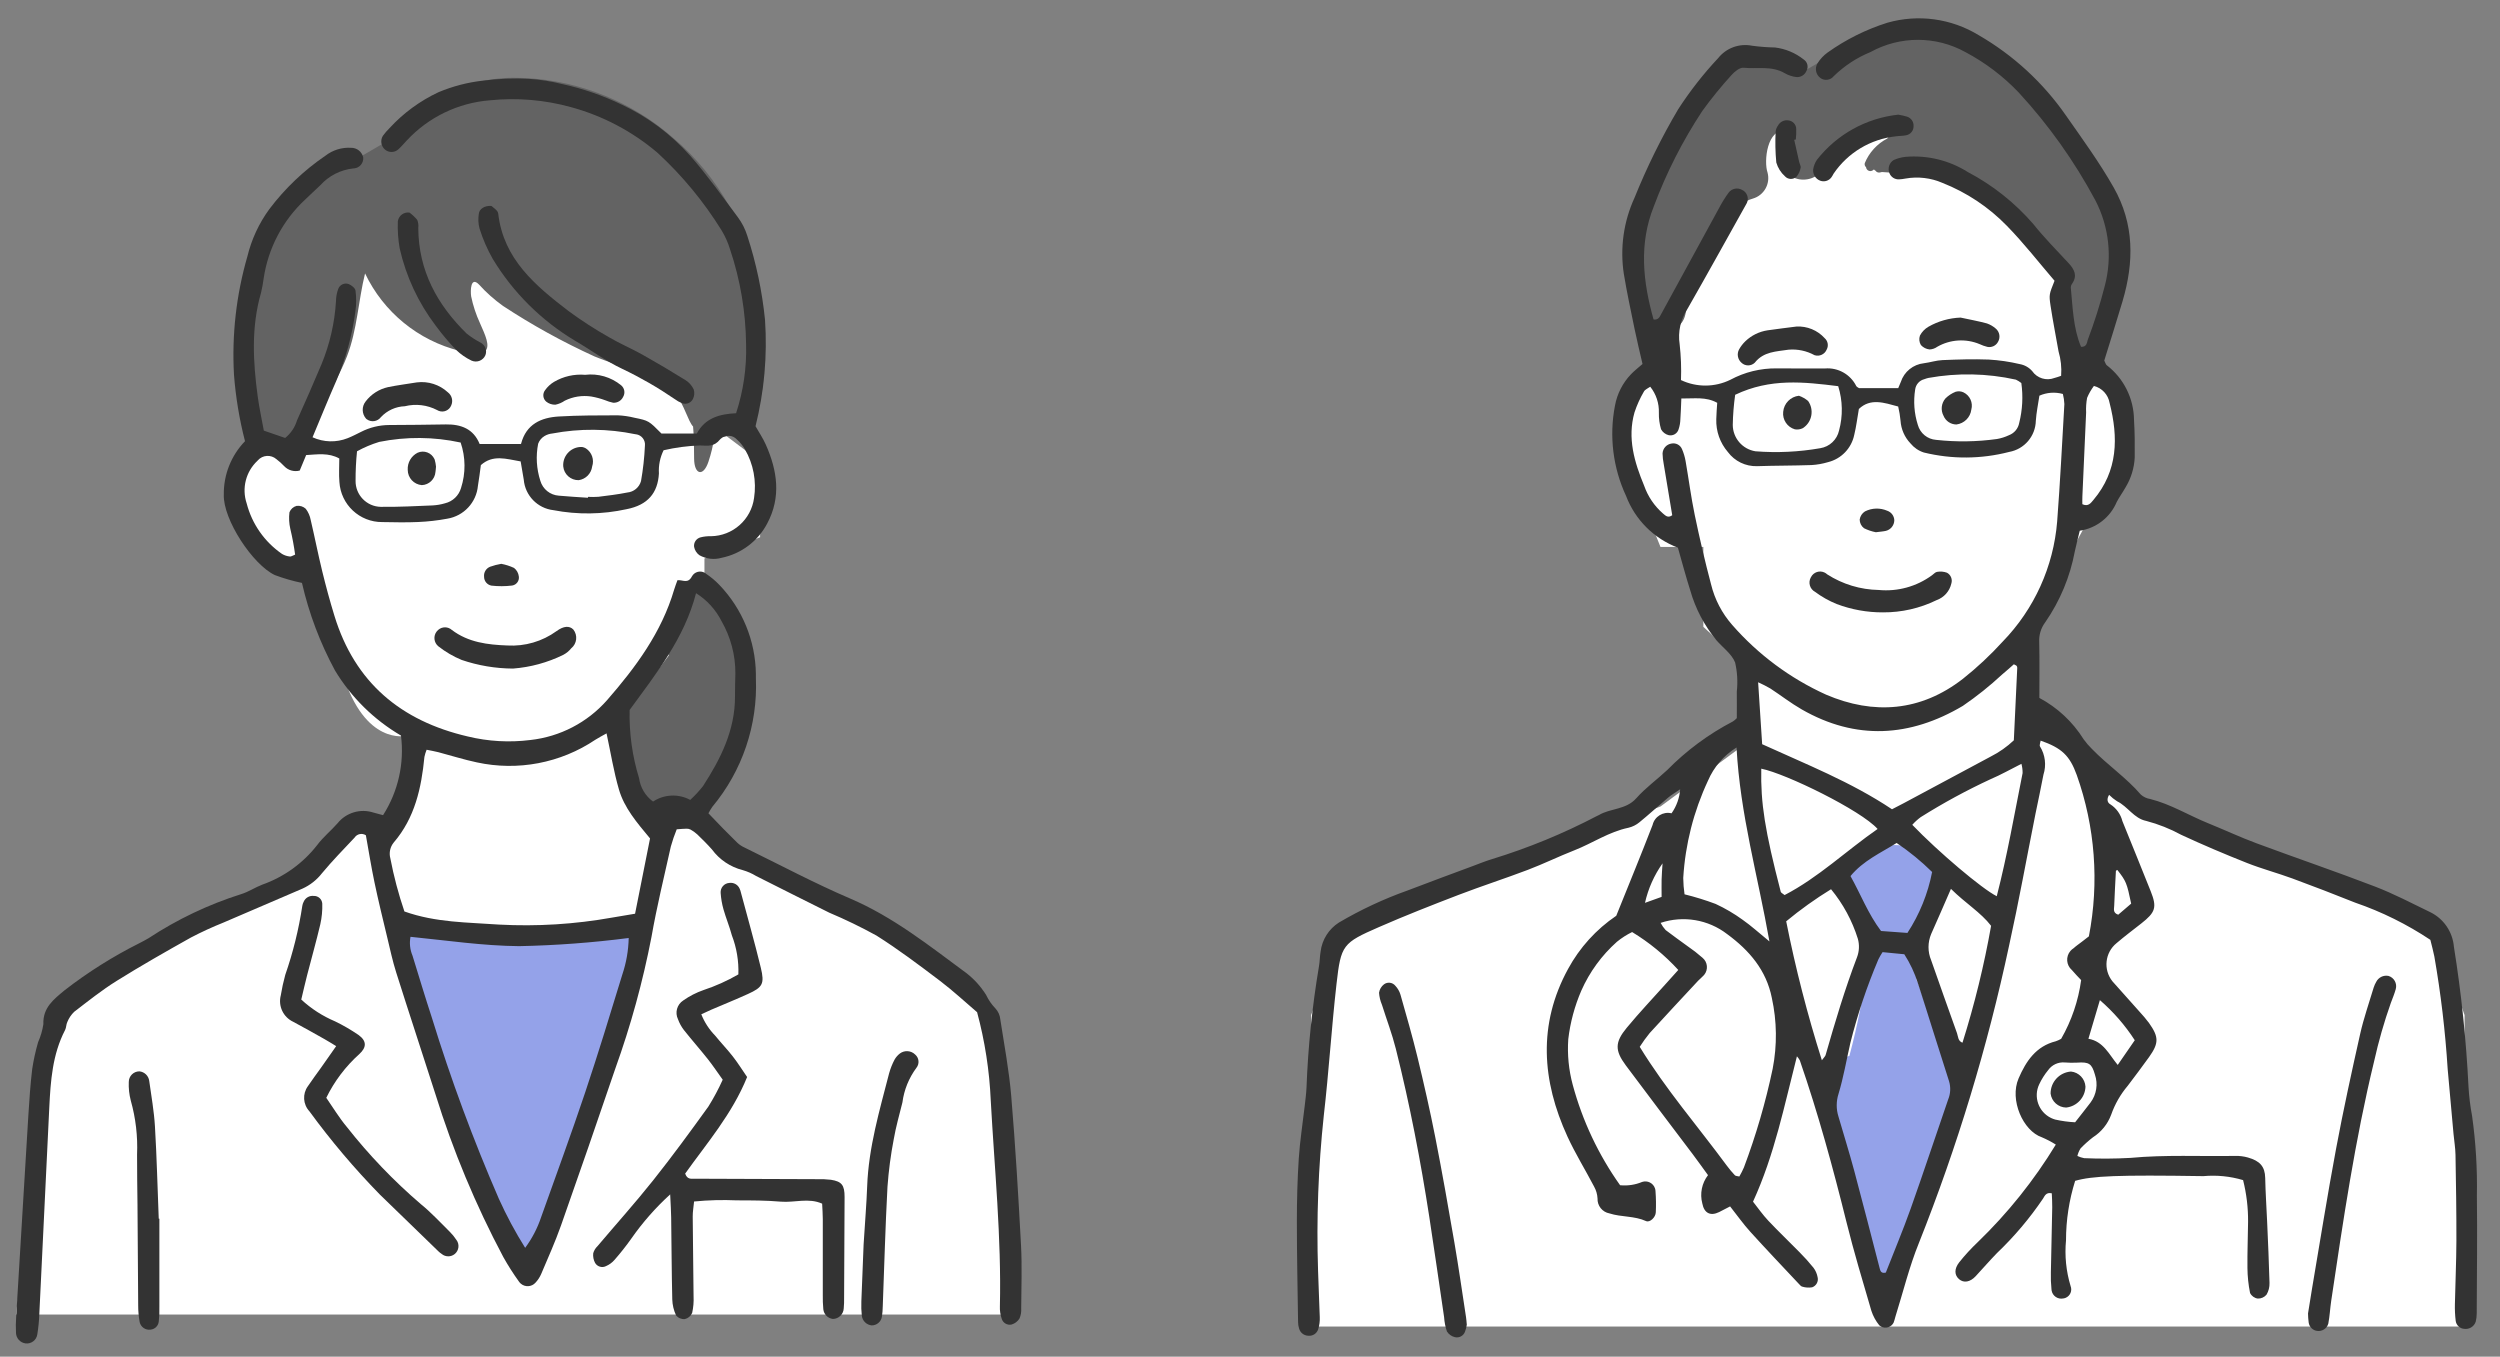
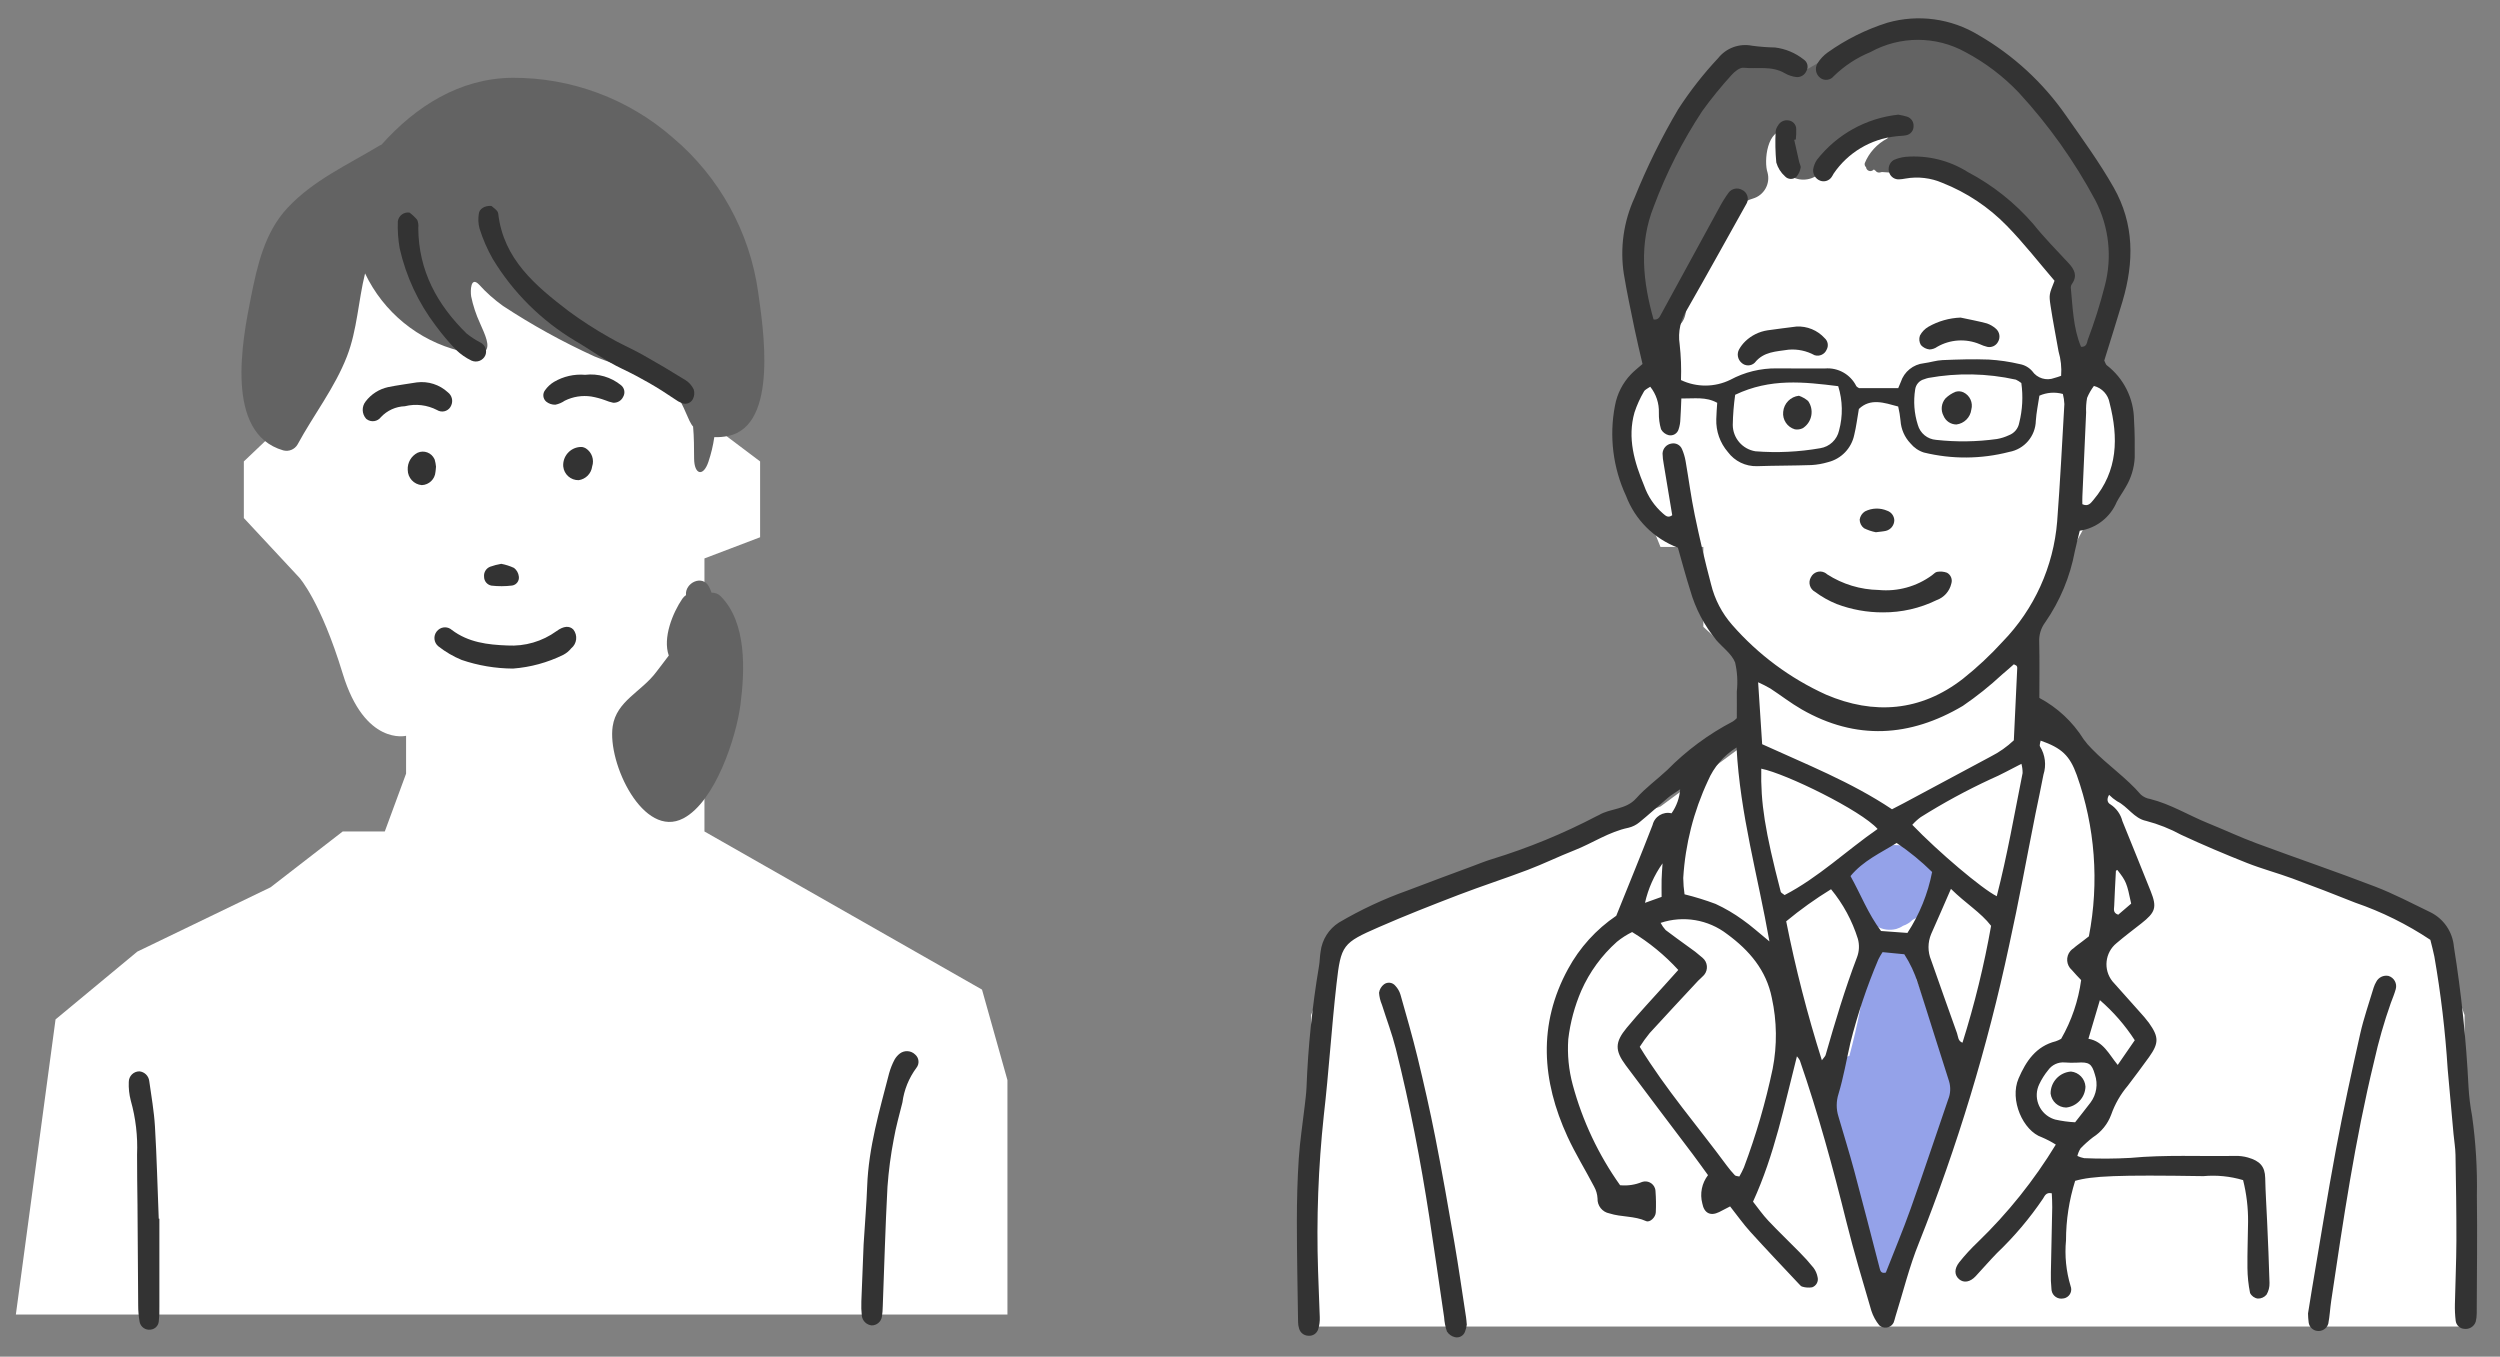
<svg xmlns="http://www.w3.org/2000/svg" version="1.1" id="レイヤー_1" x="0px" y="0px" width="293px" height="159px" viewBox="0 0 293 159" style="enable-background:new 0 0 293 159;" xml:space="preserve">
  <rect x="0" y="0" width="293" height="159" fill="#808080" stroke="none" />
  <style type="text/css">
	.st0{fill:#FFFFFF;}
	.st1{fill-rule:evenodd;clip-rule:evenodd;fill:#636363;}
	.st2{fill-rule:evenodd;clip-rule:evenodd;fill:#94A2E9;}
	.st3{fill-rule:evenodd;clip-rule:evenodd;fill:#333333;}
	.st4{fill:#636363;}
</style>
  <g id="グループ_4771" transform="translate(-88.038 -237.737)">
    <path id="パス_1857" class="st0" d="M89.897,391.797l4.651-34.586l9.582-7.945l15.617-7.537l8.457-6.545h4.932l2.494-6.775   v-4.436c0,0-4.838,1.207-7.426-7.289c-2.588-8.496-5.082-11.244-5.082-11.244l-6.506-6.988v-6.635l3.131-2.979v-15.874   l13.389-12.664l10.744-6.1l13.256,3.016l7.875,7.484l5.588,8.266v10.8l2.568,5.072l3.955,2.979v8.887l-6.523,2.482v32   l32.531,18.533l2.98,10.607v27.473H92.13" />
    <path id="パス_1858" class="st0" d="M293.559,250.811l-10.912,16.92v11.494l-3.674,5.48v8l3.674,9.135h5.025v9.365l5.887,5.428   v7.572l-10.912,8.053l-36.824,13.445l-4.125,11v36.5h135.188v-36.5l-3.863-11l-33.486-13.445l-12.826-10.57v-10.484l4.35-9.365   l4.988-9.135v-8l-4.988-5.48l4.988-14.545l-15.49-13.868H293.559z" />
    <g id="グループ_4766" transform="translate(238.189 237.737)">
      <g id="グループ_4764" transform="translate(39.353 1.726)">
        <path id="パス_1826" class="st1" d="M58.026,26.806c-0.623-3.639-1.988-7.112-4.012-10.2     C50.434,10.4,45.023,5.453,38.521,2.444c-1.01-0.534-2.249-0.356-3.068,0.441c-4.721-0.939-9.219,1.142-13.549,3.733     c-1.618-1.047-3.615-1.328-5.459-0.768c-0.732-0.51-1.71-0.488-2.419,0.055C6.151,11.175,1.952,22.214,1.86,30.98     c0,0.408,1.375,2.046,1.513,2.349c-0.039,0.169-0.087,0.332-0.123,0.5c-0.693,3.106,4.073,4.426,4.766,1.314     c0.722-3.329,1.86-6.554,3.386-9.6c0.436-0.202,0.804-0.524,1.062-0.929c0.241-0.369,0.46-0.745,0.665-1.125     c0.701-0.93,1.683-1.611,2.8-1.941c1.306-0.376,2.073-1.727,1.726-3.041c-0.466-1.334-0.047-5.257,2.151-4.869     c0.145,0.025,0.292,0.038,0.44,0.041c-0.468,1.026-0.73,2.133-0.773,3.26c-0.131,3.19,4.813,3.176,4.943,0     c0.01-0.211,0.036-0.421,0.08-0.627c0.156-0.099,0.3-0.215,0.432-0.344c1.077-1.23,2.564-2.027,4.185-2.242     c0.58-0.01,1.136-0.231,1.565-0.621c0.586,0.035,1.167,0.131,1.733,0.286c0.416,0.123,0.859,0.131,1.279,0.023     c0,0.022,0.007,0.042,0.008,0.064c-0.18,0.032-0.366,0.056-0.545,0.09c-0.597,0.088-1.127,0.428-1.457,0.933     c-1.196,0.618-2.134,1.64-2.646,2.885c-0.051,0.176,0.008,0.366,0.149,0.483c0.03,0.28,0.281,0.482,0.56,0.452     c0.104-0.011,0.203-0.054,0.282-0.124l0.081-0.07c0.044,0.061,0.104,0.11,0.173,0.141c0.112,0.171,0.316,0.258,0.517,0.221     c0.082-0.014,0.165-0.037,0.248-0.055c0.64,0.061,1.283,0.086,1.926,0.073c0.15,0.005,0.293-0.066,0.379-0.189     c0.361,0.084,0.736,0.091,1.1,0.018c1.703-0.325,3.432-0.492,5.165-0.5c0.395,0.768,1.233,1.201,2.088,1.081     c0.04,0,0.076,0,0.115,0c0.9,0.877,1.863,1.688,2.881,2.425c0.076,0.198,0.18,0.384,0.309,0.553     c0.126,0.167,0.263,0.329,0.394,0.494c-0.003,0.001-0.006,0.003-0.008,0.006l0.049,0.045c2.341,2.922,5.247,5.534,6.236,9.247     c0.137,0.58,0.496,1.082,1,1.4c-0.338,1.408-0.342,2.876-0.011,4.286c0.85,3.068,5.62,1.763,4.766-1.315     C56.687,33.289,58.43,29.752,58.026,26.806z" />
-         <path id="パス_1827" class="st2" d="M36.576,99.564c-1.6-2.92-5.369-2.669-7.808-1.113c-1.272,0.812-2.06,2.739-1.074,4.1     c0.389,0.545,0.734,1.12,1.032,1.72c0.16,0.318,0.3,0.646,0.445,0.972c0.013,0.042,0.288,0.711,0.318,0.787     c0.469,1.573,2.095,2.496,3.686,2.093c0.285-0.081,0.555-0.206,0.8-0.372c0.425-0.139,0.809-0.379,1.12-0.7     C37.018,105.043,37.986,102.14,36.576,99.564z" />
+         <path id="パス_1827" class="st2" d="M36.576,99.564c-1.6-2.92-5.369-2.669-7.808-1.113c-1.272,0.812-2.06,2.739-1.074,4.1     c0.389,0.545,0.734,1.12,1.032,1.72c0.013,0.042,0.288,0.711,0.318,0.787     c0.469,1.573,2.095,2.496,3.686,2.093c0.285-0.081,0.555-0.206,0.8-0.372c0.425-0.139,0.809-0.379,1.12-0.7     C37.018,105.043,37.986,102.14,36.576,99.564z" />
        <path id="パス_1828" class="st2" d="M39.121,124.014c-0.056-0.031-0.107-0.069-0.16-0.1c-0.011-0.068-0.028-0.135-0.05-0.2     c-1.23-3.385-2.447-6.773-3.6-10.187c-0.049-0.142-0.116-0.276-0.2-0.4c0.1-0.634,0.193-1.268,0.251-1.9     c0.359-3.848-5.637-3.814-5.993,0c-0.462,3.644-1.172,7.253-2.126,10.8c-0.281,0.064-0.536,0.213-0.73,0.426     c-1.307,1.191-1.673,3.1-0.9,4.69c-0.023,0.859,0.098,1.716,0.358,2.535c-0.132,1.808-0.062,3.625,0.209,5.417     c0.081,0.916,0.683,1.704,1.546,2.022c0.526,3.734,1.295,7.429,2.3,11.063c0.239,0.798,1.08,1.251,1.877,1.012     c0.486-0.146,0.866-0.526,1.012-1.012c1.617-7.691,4.655-14.959,6.891-22.472C39.987,125.053,39.706,124.358,39.121,124.014z" />
      </g>
      <g id="グループ_4765">
        <path id="パス_1829" class="st3" d="M53.402,84.166c0-1.01,0.016-2.065,0-3.118c0.126-1.141,0.059-2.295-0.2-3.413     c-0.4-1-1.441-1.736-2.191-2.6c-1.416-1.717-2.46-3.71-3.068-5.851c-0.522-1.641-0.961-3.307-1.446-5     c-2.8-1.055-5.012-3.262-6.074-6.06c-1.538-3.302-1.993-7.007-1.3-10.583c0.252-1.384,0.905-2.664,1.878-3.681     c0.394-0.41,0.85-0.76,1.351-1.2c-0.306-1.339-0.639-2.685-0.918-4.043c-0.447-2.171-0.914-4.34-1.275-6.526     c-0.459-3.029-0.023-6.126,1.254-8.91c1.443-3.578,3.152-7.044,5.112-10.367c1.385-2.139,2.958-4.151,4.7-6.011     c0.947-1.185,2.476-1.742,3.963-1.445c0.895,0.122,1.797,0.191,2.7,0.207c1.229,0.152,2.392,0.641,3.361,1.412     c0.436,0.288,0.577,0.863,0.323,1.32c-0.19,0.477-0.667,0.775-1.179,0.737c-0.487-0.057-0.958-0.214-1.382-0.46     C57.49,7.683,55.798,8.1,54.19,7.942c-0.446-0.043-1.057,0.453-1.413,0.86c-1.217,1.334-2.357,2.737-3.416,4.2     c-2.309,3.501-4.215,7.251-5.682,11.179c-1.77,4.419-1.277,8.85-0.031,13.263c0.585,0.077,0.724-0.329,0.92-0.688     c2.239-4.109,4.482-8.217,6.729-12.323c0.339-0.653,0.727-1.279,1.16-1.874c0.373-0.471,1.033-0.601,1.557-0.307     c0.579,0.263,0.836,0.945,0.574,1.525c-0.021,0.047-0.046,0.093-0.074,0.137c-2.282,4.086-4.546,8.182-6.869,12.244     c-0.828,1.23-1.164,2.727-0.94,4.193c0.155,1.392,0.207,2.794,0.155,4.194c1.832,0.871,3.961,0.859,5.783-0.033     c1.671-0.901,3.544-1.361,5.442-1.338c1.888,0.015,3.777,0.013,5.665,0.009c1.52-0.121,2.962,0.69,3.647,2.052     c0.066,0.127,0.249,0.195,0.325,0.251h4.6c0.061-0.145,0.186-0.428,0.3-0.716c0.391-1.206,1.456-2.068,2.717-2.2     c0.727-0.092,1.442-0.336,2.168-0.366c1.805-0.074,3.617-0.134,5.421-0.063c1.226,0.071,2.444,0.25,3.639,0.533     c0.563,0.099,1.075,0.388,1.452,0.817c0.579,0.841,1.66,1.175,2.613,0.806c0.237-0.052,0.464-0.148,0.78-0.252     c0.073-0.968-0.031-1.94-0.305-2.871c-0.31-1.776-0.663-3.545-0.933-5.327c-0.2-1.348-0.16-1.355,0.465-2.941     c-1.827-2.127-3.593-4.406-5.6-6.455c-2.128-2.185-4.695-3.894-7.532-5.014c-1.365-0.593-2.875-0.77-4.341-0.509     c-0.241,0.049-0.485,0.079-0.731,0.091c-0.51,0.036-0.982-0.27-1.156-0.75c-0.215-0.558-0.006-1.191,0.5-1.51     c0.445-0.201,0.92-0.328,1.406-0.378c2.563-0.214,5.126,0.413,7.3,1.787c2.916,1.537,5.519,3.606,7.674,6.1     c1.276,1.6,2.732,3.066,4.128,4.573c0.673,0.728,1.062,1.465,0.413,2.408c-0.099,0.13-0.153,0.289-0.155,0.452     c0.233,2.347,0.271,4.731,1.2,6.946c0.683,0.035,0.679-0.49,0.783-0.8c0.785-2.074,1.453-4.19,2-6.338     c0.896-3.371,0.499-6.955-1.114-10.047c-2.445-4.565-5.457-8.803-8.965-12.612c-1.818-1.91-3.933-3.513-6.263-4.748     c-3.46-1.91-7.657-1.91-11.117,0c-1.601,0.654-3.061,1.61-4.3,2.817c-0.375,0.481-1.061,0.583-1.56,0.233     c-0.557-0.403-0.704-1.17-0.336-1.75c0.304-0.485,0.699-0.907,1.163-1.242c2.142-1.528,4.511-2.71,7.021-3.5     c3.607-1.024,7.477-0.497,10.679,1.454c4.07,2.351,7.57,5.573,10.25,9.434c1.93,2.761,3.909,5.473,5.577,8.409     c2.446,4.3,2.4,8.772,1.047,13.35c-0.7,2.357-1.446,4.7-2.142,6.95c0.138,0.269,0.176,0.461,0.292,0.549     c1.99,1.531,3.167,3.89,3.194,6.4c0.091,1.474,0.1,2.956,0.082,4.434c-0.064,1.239-0.438,2.443-1.087,3.5     c-0.319,0.573-0.714,1.105-1.019,1.686c-0.756,1.805-2.399,3.084-4.334,3.375c-0.2,0.825-0.4,1.6-0.573,2.389     c-0.556,2.999-1.742,5.846-3.48,8.352c-0.492,0.658-0.74,1.467-0.7,2.288c0.053,2.129,0.018,4.26,0.018,6.566     c2.124,1.133,3.913,2.804,5.187,4.847c0.286,0.4,0.608,0.775,0.961,1.118c1.82,1.89,4.028,3.365,5.748,5.369     c0.305,0.269,0.68,0.446,1.081,0.51c2.415,0.6,4.526,1.921,6.8,2.842c1.9,0.768,3.761,1.642,5.681,2.354     c4.616,1.715,9.281,3.3,13.877,5.067c2.216,0.851,4.333,1.965,6.474,3c1.578,0.771,2.633,2.317,2.777,4.067     c0.871,5.435,1.442,10.913,1.711,16.41c0.066,1.148,0.206,2.29,0.42,3.42c0.434,3.092,0.622,6.214,0.562,9.336     c0.055,4.6,0,9.2-0.019,13.8c0.001,0.327-0.039,0.652-0.119,0.969c-0.188,0.567-0.754,0.918-1.345,0.837     c-0.513-0.033-0.931-0.424-1-0.933c-0.079-0.652-0.11-1.308-0.094-1.964c0.048-2.464,0.167-4.927,0.175-7.391     c0.009-3.368-0.046-6.737-0.105-10.105c-0.014-0.818-0.157-1.633-0.232-2.45c-0.231-2.533-0.459-5.067-0.685-7.6     c-0.278-4.425-0.8-8.832-1.562-13.2c-0.129-0.641-0.3-1.273-0.468-1.949c-2.735-1.823-5.692-3.287-8.8-4.356     c-2.438-0.977-4.889-1.92-7.353-2.83c-1.772-0.651-3.605-1.138-5.358-1.832c-2.591-1.027-5.162-2.117-7.689-3.291     c-1.297-0.705-2.673-1.252-4.1-1.629c-1.438-0.288-2.161-1.691-3.411-2.3c-0.34-0.216-0.655-0.47-0.939-0.757     c-0.294,0.482-0.234,0.914,0.164,1.126c0.692,0.453,1.189,1.149,1.392,1.951c1.106,2.741,2.228,5.476,3.32,8.224     c0.751,1.889,0.565,2.462-1.105,3.774c-0.969,0.762-1.955,1.5-2.891,2.3c-1.373,1.106-1.59,3.115-0.484,4.488     c0.068,0.084,0.14,0.165,0.216,0.242c0.98,1.107,1.973,2.2,2.954,3.311c0.393,0.42,0.762,0.861,1.108,1.321     c1.164,1.639,1.172,2.358,0.011,3.994c-0.808,1.14-1.663,2.245-2.5,3.366c-0.851,1.005-1.511,2.157-1.946,3.4     c-0.405,1.087-1.153,2.014-2.131,2.638c-0.517,0.398-1.003,0.834-1.454,1.305c-0.172,0.272-0.297,0.571-0.372,0.884     c0.253,0.12,0.52,0.207,0.795,0.258c1.805,0.08,3.614,0.069,5.418-0.032c4.1-0.386,8.208-0.161,12.31-0.233     c0.493-0.009,0.985,0.053,1.46,0.186c1.4,0.4,2,1.04,2.03,2.4c0.033,1.724,0.154,3.447,0.228,5.17     c0.1,2.376,0.216,4.752,0.276,7.129c0.017,0.485-0.105,0.964-0.353,1.381c-0.254,0.301-0.632,0.468-1.026,0.454     c-0.389-0.057-0.725-0.302-0.9-0.654c-0.195-0.962-0.297-1.941-0.307-2.923c-0.021-1.807,0.056-3.615,0.074-5.423     c0.013-1.646-0.183-3.287-0.584-4.883c-1.508-0.451-3.089-0.609-4.656-0.466c-10.061-0.157-13.025-0.024-15.027,0.551     c-0.709,2.254-1.07,4.604-1.071,6.967c-0.17,1.806,0.012,3.628,0.537,5.365c0.218,0.547-0.048,1.167-0.594,1.385     c-0.092,0.037-0.188,0.06-0.287,0.071c-0.624,0.116-1.225-0.295-1.341-0.92c-0.01-0.055-0.017-0.111-0.019-0.167     c-0.067-0.653-0.09-1.311-0.07-1.967c0.044-2.547,0.112-5.094,0.159-7.64c0.01-0.55-0.034-1.1-0.052-1.632     c-0.671-0.151-0.829,0.306-1.024,0.618c-1.566,2.316-3.376,4.457-5.4,6.386c-0.858,0.88-1.662,1.814-2.5,2.715     c-0.646,0.693-1.389,0.819-1.938,0.349s-0.6-1.2,0.015-1.983c0.665-0.833,1.386-1.619,2.16-2.352     c3.531-3.407,6.609-7.253,9.159-11.444c-0.522-0.329-1.07-0.615-1.638-0.857c-2.189-0.74-3.817-4.372-2.724-6.9     c0.871-2.016,2.037-3.769,4.359-4.352c0.22-0.075,0.431-0.172,0.632-0.288c1.217-2.121,2.012-4.458,2.341-6.882     c-0.33-0.355-0.731-0.749-1.088-1.179c-0.664-0.573-0.738-1.577-0.165-2.241c0.105-0.122,0.228-0.227,0.365-0.312     c0.3-0.275,0.645-0.507,0.97-0.758l0.825-0.637c1.224-6.316,0.733-12.846-1.422-18.908c-0.827-2.291-1.771-3.166-4.232-4.03     c-0.03,0.243-0.171,0.554-0.071,0.688c0.61,0.988,0.756,2.194,0.4,3.3c-0.283,1.534-0.628,3.056-0.934,4.585     c-1.028,5.151-1.959,10.323-3.094,15.451c-2.535,11.89-6.069,23.545-10.565,34.84c-1.138,2.8-1.853,5.769-2.762,8.661     c-0.057,0.237-0.128,0.471-0.212,0.7c-0.276,0.527-0.927,0.73-1.454,0.454c-0.08-0.042-0.154-0.094-0.221-0.154     c-0.41-0.505-0.724-1.081-0.926-1.7c-1.014-3.465-2.058-6.925-2.926-10.427c-1.582-6.378-3.312-12.708-5.459-18.921     c-0.094-0.173-0.208-0.334-0.34-0.48c-1.473,5.744-2.616,11.517-5.146,17.037c0.574,0.724,1.131,1.533,1.8,2.24     c1.181,1.256,2.436,2.443,3.643,3.676c0.581,0.58,1.129,1.19,1.644,1.829c0.243,0.325,0.408,0.701,0.482,1.1     c0.129,0.505-0.153,1.025-0.646,1.193c-0.383,0.063-0.776,0.036-1.147-0.077c-0.14-0.026-0.268-0.183-0.379-0.3     c-1.909-2.037-3.836-4.057-5.71-6.126c-0.819-0.9-1.527-1.91-2.373-2.98c-0.474,0.246-0.877,0.466-1.289,0.666     c-1.023,0.5-1.755,0.121-1.968-1.012c-0.305-1.149-0.058-2.375,0.667-3.317c-0.626-0.859-1.191-1.658-1.779-2.439     c-2.619-3.478-5.261-6.939-7.859-10.433c-1.289-1.733-1.287-2.707,0.114-4.4c1.465-1.772,3.051-3.443,4.585-5.158     c0.487-0.546,0.978-1.088,1.456-1.619c-1.584-1.73-3.405-3.225-5.41-4.442c-0.634,0.31-1.231,0.692-1.778,1.138     c-1.785,1.589-3.21,3.542-4.177,5.728c-0.783,1.812-1.298,3.728-1.528,5.688c-0.124,1.802,0.053,3.613,0.524,5.357     c1.139,4.218,3.018,8.2,5.549,11.761c0.88,0.087,1.769-0.045,2.585-0.386c0.625-0.207,1.299,0.132,1.506,0.757     c0.037,0.111,0.057,0.226,0.06,0.343c0.061,0.819,0.073,1.64,0.034,2.46c-0.022,0.586-0.695,1.232-1.141,1.029     c-1.373-0.626-2.891-0.449-4.289-0.9c-0.842-0.154-1.441-0.908-1.4-1.763c-0.027-0.483-0.164-0.954-0.4-1.377     c-1.025-1.964-2.2-3.855-3.123-5.864c-3-6.542-3.481-13.142,0.071-19.649c1.357-2.499,3.294-4.636,5.648-6.231     c1.46-3.631,2.9-7.121,4.257-10.641c0.234-0.99,1.227-1.603,2.217-1.369c0.002,0.001,0.004,0.001,0.006,0.002     c0.585-0.832,0.934-1.806,1.011-2.82c-0.651,0.449-1.069,0.691-1.433,1c-1.119,0.946-2.2,1.938-3.332,2.863     c-0.377,0.315-0.822,0.538-1.3,0.651c-2.291,0.474-4.212,1.811-6.347,2.646c-1.831,0.717-3.6,1.587-5.44,2.286     c-2.684,1.021-5.421,1.9-8.1,2.928c-3.141,1.206-6.277,2.435-9.358,3.783c-4.247,1.859-4.447,2.081-4.965,6.64     c-0.584,5.139-0.9,10.31-1.493,15.448c-0.647,6.044-0.871,12.125-0.671,18.2c0.043,1.806,0.154,3.611,0.2,5.417     c0.023,0.49-0.042,0.98-0.192,1.447c-0.165,0.487-0.646,0.794-1.157,0.74c-0.509-0.014-0.948-0.362-1.078-0.855     c-0.074-0.235-0.113-0.479-0.116-0.725c-0.057-3.94-0.142-7.881-0.142-11.822c0-2.463,0.063-4.931,0.225-7.388     c0.135-2.045,0.458-4.078,0.691-6.117c0.083-0.734,0.185-1.469,0.215-2.205c0.18-4.76,0.669-9.503,1.462-14.2     c0.1-0.565,0.092-1.148,0.189-1.713c0.172-1.402,0.965-2.653,2.159-3.408c2.55-1.5,5.237-2.755,8.024-3.747     c2.526-0.976,5.071-1.9,7.609-2.849c0.77-0.287,1.531-0.6,2.316-0.837c4.24-1.3,8.35-2.99,12.278-5.048     c0.073-0.038,0.153-0.063,0.222-0.105c1.382-0.823,3.18-0.609,4.39-1.975c1.08-1.219,2.436-2.192,3.632-3.313     c2.252-2.286,4.847-4.205,7.692-5.689C53.113,84.442,53.266,84.313,53.402,84.166z M46.902,46.703     c-0.043,0.961-0.058,1.69-0.113,2.416c-0.008,0.408-0.079,0.813-0.21,1.2c-0.148,0.5-0.659,0.798-1.167,0.683     c-0.381-0.097-0.703-0.349-0.889-0.695c-0.184-0.627-0.27-1.278-0.254-1.931c0.038-1.105-0.321-2.188-1.011-3.052     c-0.257,0.188-0.612,0.321-0.745,0.571c-0.451,0.772-0.82,1.588-1.1,2.437c-0.859,3.016-0.011,5.846,1.135,8.607     c0.438,1.247,1.191,2.36,2.186,3.231c0.284,0.226,0.575,0.6,1.1,0.215c-0.33-1.988-0.668-4-1-6.021     c-0.079-0.4-0.124-0.806-0.134-1.214c0.027-0.595,0.474-1.086,1.064-1.169c0.504-0.094,1.007,0.173,1.211,0.643     c0.195,0.448,0.337,0.918,0.423,1.4c0.368,2.1,0.637,4.224,1.071,6.311c0.567,2.728,1.2,5.446,1.914,8.139     c0.429,1.767,1.281,3.403,2.481,4.768c3.041,3.478,6.792,6.264,11,8.171c5.6,2.4,11.1,1.98,16.032-1.852     c1.671-1.327,3.233-2.787,4.669-4.365c3.699-3.809,5.957-8.787,6.384-14.08c0.349-4.581,0.581-9.172,0.844-13.76     c-0.017-0.399-0.076-0.796-0.175-1.183c-0.913-0.253-1.885-0.183-2.752,0.2c-0.145,0.988-0.352,1.957-0.418,2.935     c-0.037,1.806-1.342,3.336-3.12,3.657c-3.276,0.849-6.712,0.873-10,0.07c-0.616-0.197-1.162-0.569-1.571-1.07     c-0.688-0.721-1.1-1.661-1.165-2.655c-0.053-0.561-0.145-1.118-0.275-1.667c-1.667-0.449-3.24-1.014-4.608,0.287     c-0.192,1.1-0.307,2.08-0.542,3.033c-0.322,1.57-1.517,2.815-3.073,3.2c-0.628,0.188-1.276,0.303-1.93,0.341     c-2.133,0.074-4.268,0.06-6.4,0.131c-1.337,0.035-2.608-0.583-3.406-1.657c-0.922-1.069-1.407-2.447-1.36-3.858     c0.012-0.637,0.071-1.273,0.109-1.911c-1.32-0.731-2.627-0.49-4.204-0.506H46.902z M70.485,111.591     c-0.179,0.273-0.343,0.556-0.49,0.848c-1.348,3.174-2.446,6.448-3.284,9.793c-0.46,2-0.8,4.031-1.394,5.989     c-0.27,0.851-0.273,1.765-0.008,2.618c0.618,2.127,1.281,4.242,1.856,6.381c1.021,3.8,1.99,7.617,2.981,11.427     c0.083,0.321,0.174,0.63,0.721,0.5c0.96-2.457,2.008-4.947,2.912-7.489c1.511-4.25,2.923-8.536,4.395-12.8     c0.28-0.683,0.316-1.443,0.1-2.149c-1.239-3.823-2.41-7.667-3.652-11.49c-0.377-1.192-0.911-2.329-1.589-3.38L70.485,111.591z      M42.027,122.691c3.042,4.974,6.809,9.315,10.207,13.925c0.291,0.393,0.605,0.769,0.941,1.124c0.094,0.1,0.3,0.09,0.524,0.148     c0.2-0.346,0.38-0.703,0.54-1.069c1.415-3.762,2.541-7.627,3.367-11.56c0.535-2.748,0.5-5.577-0.1-8.311     c-0.648-3.238-2.626-5.556-5.234-7.469c-2.218-1.711-5.143-2.205-7.8-1.317c0.16,0.306,0.359,0.589,0.592,0.844     c0.841,0.652,1.719,1.258,2.576,1.892c0.609,0.414,1.192,0.867,1.744,1.354c0.607,0.502,0.692,1.401,0.19,2.008     c-0.051,0.061-0.107,0.118-0.167,0.17c-0.16,0.185-0.366,0.33-0.533,0.509c-1.9,2.041-3.8,4.075-5.681,6.135     c-0.42,0.516-0.81,1.056-1.168,1.616L42.027,122.691z M71.589,94.847c0.678-0.35,1.043-0.533,1.4-0.726     c3.394-1.818,6.788-3.637,10.181-5.456c0.987-0.5,1.897-1.14,2.7-1.9c0.138-2.93,0.269-5.708,0.4-8.487     c0.002-0.083-0.021-0.164-0.066-0.234c-0.035-0.052-0.118-0.071-0.332-0.19c-0.427,0.372-0.892,0.8-1.379,1.2     c-1.44,1.338-2.978,2.567-4.6,3.676c-6.179,3.663-12.52,4.064-18.886,0.411c-1.276-0.732-2.446-1.647-3.68-2.453     c-0.463-0.266-0.938-0.509-1.425-0.727c0.162,2.5,0.309,4.763,0.472,7.26c5.069,2.319,10.408,4.411,15.215,7.625V94.847z      M53.37,87.608c-1.491,0.924-2.661,2.286-3.35,3.9c-1.675,3.58-2.658,7.444-2.895,11.389c0.008,0.642,0.058,1.282,0.152,1.917     c1.235,0.304,2.451,0.68,3.642,1.126c1.114,0.515,2.174,1.138,3.167,1.859c0.993,0.693,1.893,1.519,3.14,2.536     c-1.354-7.701-3.433-14.883-3.855-22.728L53.37,87.608z M56.27,90.09c-0.084,4.044,0.426,7.253,2.282,14.427     c0.032,0.123,0.233,0.2,0.452,0.384c3.972-2.061,7.219-5.19,10.9-7.746c-1.935-2.175-10.732-6.484-13.63-7.066L56.27,90.09z      M86.756,89.522c-1.285,0.645-2.414,1.29-3.6,1.793c-2.825,1.31-5.564,2.797-8.2,4.454c-0.36,0.264-0.691,0.566-0.988,0.9     c3.06,3.182,8.17,7.506,9.9,8.368c1.23-4.781,2.068-9.62,3.029-14.433c0.004-0.366-0.042-0.73-0.137-1.083L86.756,89.522z      M63.369,124.267c0.258-0.353,0.4-0.47,0.44-0.615c1.108-3.859,2.249-7.705,3.682-11.463c0.263-0.691,0.298-1.447,0.1-2.159     c-0.662-2.122-1.73-4.096-3.144-5.812c-1.838,1.128-3.595,2.385-5.256,3.76c1.092,5.502,2.489,10.94,4.182,16.288L63.369,124.267     z M53.211,46.267c-0.166,1.171-0.26,2.351-0.282,3.533c0.011,1.541,1.135,2.849,2.657,3.091c2.539,0.198,5.092,0.077,7.6-0.362     c1.089-0.173,1.961-0.994,2.2-2.07c0.463-1.707,0.428-3.512-0.1-5.2c-4.012-0.498-7.961-0.955-12.071,1.008H53.211z      M86.744,44.886c-0.196-0.153-0.407-0.284-0.631-0.392c-3.373-0.747-6.861-0.815-10.261-0.2c-0.16,0.036-0.317,0.085-0.469,0.146     c-0.576,0.142-1.005,0.625-1.078,1.214c-0.219,1.386-0.112,2.804,0.313,4.141c0.27,0.982,1.13,1.686,2.146,1.757     c2.37,0.262,4.764,0.229,7.126-0.1c0.484-0.084,0.955-0.233,1.4-0.443c0.629-0.233,1.089-0.781,1.209-1.442     c0.385-1.529,0.469-3.119,0.249-4.68L86.744,44.886z M78.499,104.177c-0.876,2-1.578,3.647-2.312,5.276     c-0.419,0.987-0.421,2.101-0.006,3.089c1.012,2.849,2,5.708,3.03,8.549c0.135,0.371,0.1,0.923,0.641,1.114     c1.413-4.489,2.534-9.066,3.354-13.7c-1.203-1.567-2.987-2.624-4.704-4.328H78.499z M73.399,109.339     c1.419-2.17,2.402-4.596,2.894-7.142c-1.277-1.26-2.67-2.399-4.159-3.4c-1.878,1.174-3.9,2.06-5.406,3.879     c1.2,2.141,2.065,4.436,3.578,6.437L73.399,109.339z M93.899,59.092c0.691,0.321,0.991-0.133,1.3-0.5     c2.883-3.412,2.93-7.316,1.894-11.37c-0.167-0.967-0.886-1.747-1.837-1.99c-0.324,0.432-0.592,0.902-0.8,1.4     c-0.103,0.563-0.141,1.137-0.113,1.709c-0.147,3.272-0.293,6.544-0.438,9.815c-0.017,0.326-0.004,0.65-0.004,0.936L93.899,59.092     z M93.053,131.532c0.7-0.9,1.268-1.6,1.807-2.315c0.702-0.94,0.894-2.166,0.513-3.276c-0.367-1.285-0.687-1.495-2.086-1.4     c-0.488,0.026-0.977,0.019-1.464-0.021c-0.755-0.062-1.487,0.277-1.926,0.894c-0.416,0.506-0.768,1.062-1.047,1.654     c-0.711,1.478-0.089,3.252,1.389,3.963c0.156,0.075,0.319,0.137,0.486,0.183c0.766,0.173,1.546,0.279,2.33,0.318L93.053,131.532z      M100.043,121.914c-1.133-1.753-2.51-3.335-4.089-4.7c-0.46,1.552-0.868,2.928-1.342,4.529c1.768,0.316,2.4,1.815,3.434,3.068     c0.715-1.033,1.309-1.897,1.999-2.897L100.043,121.914z M98.002,101.958c-0.059,0.037-0.167,0.071-0.169,0.111     c-0.075,1.366-0.145,2.733-0.2,4.1c-0.016,0.373-0.172,0.815,0.472,1.035l1.517-1.3     C99.111,103.465,99.034,103.279,98.002,101.958L98.002,101.958z M42.641,105.814l1.948-0.7c0-0.738-0.015-1.384,0-2.029     s0.073-1.269,0.111-1.9C43.715,102.577,43.015,104.15,42.641,105.814z" />
        <path id="パス_1830" class="st3" d="M120.35,153.934c0.14-0.873,0.289-1.845,0.454-2.814c0.935-5.494,1.808-11,2.831-16.477     c0.843-4.508,1.822-8.993,2.826-13.468c0.411-1.834,1.041-3.62,1.58-5.426c0.075-0.235,0.176-0.46,0.3-0.673     c0.267-0.528,0.853-0.814,1.434-0.7c0.66,0.196,1.042,0.885,0.857,1.548c-0.153,0.552-0.376,1.084-0.577,1.621     c-0.792,2.24-1.446,4.526-1.961,6.845c-2.246,9.255-3.626,18.66-5.027,28.063c-0.132,0.89-0.172,1.8-0.341,2.677     c-0.164,0.577-0.732,0.942-1.325,0.852c-0.502-0.073-0.898-0.466-0.974-0.968C120.38,154.656,120.354,154.295,120.35,153.934z" />
        <path id="パス_1831" class="st3" d="M21.758,155.259c-0.039,0.278-0.11,0.55-0.21,0.812c-0.172,0.488-0.686,0.766-1.189,0.644     c-0.385-0.092-0.719-0.331-0.93-0.665c-0.183-0.542-0.294-1.105-0.331-1.676c-0.577-3.894-1.126-7.791-1.725-11.682     c-1.024-6.649-2.293-13.251-3.933-19.776c-0.438-1.745-1.086-3.437-1.627-5.158c-0.191-0.448-0.307-0.924-0.341-1.41     c0.059-0.39,0.266-0.743,0.579-0.984c0.418-0.311,1.008-0.236,1.334,0.171c0.279,0.296,0.484,0.653,0.6,1.042     c0.693,2.443,1.4,4.885,2,7.352c0.752,3.106,1.462,6.226,2.079,9.362c0.807,4.1,1.533,8.223,2.242,12.346     c0.5,2.91,0.914,5.834,1.364,8.752C21.708,154.631,21.722,154.878,21.758,155.259z" />
        <path id="パス_1832" class="st3" d="M72.323,13.438c0.348,0.055,0.692,0.132,1.03,0.232c0.484,0.154,0.801,0.619,0.765,1.126     c0.009,0.512-0.352,0.957-0.855,1.053c-0.392,0.091-0.809,0.068-1.209,0.128c-2.964,0.312-5.639,1.915-7.312,4.382     c-0.072,0.145-0.155,0.285-0.248,0.418c-0.295,0.409-0.825,0.575-1.3,0.406c-0.557-0.201-0.904-0.757-0.84-1.345     c0.066-0.401,0.219-0.782,0.446-1.119C65.132,15.746,68.566,13.842,72.323,13.438z" />
        <path id="パス_1833" class="st3" d="M60.396,38.271c1.248-0.066,2.46,0.432,3.3,1.358c0.386,0.335,0.486,0.895,0.238,1.343     c-0.23,0.556-0.85,0.842-1.422,0.655c-0.929-0.508-1.986-0.733-3.041-0.645c-1.444,0.226-2.92,0.205-3.966,1.529     c-0.435,0.418-1.123,0.418-1.558,0c-0.447-0.392-0.562-1.042-0.277-1.564c0.198-0.354,0.447-0.676,0.739-0.957     c0.714-0.684,1.622-1.13,2.6-1.277C58.131,38.55,59.264,38.417,60.396,38.271z" />
        <path id="パス_1834" class="st3" d="M79.632,37.221c1.029,0.222,2.067,0.411,3.083,0.684c0.386,0.134,0.742,0.343,1.048,0.614     c0.451,0.388,0.556,1.045,0.25,1.555c-0.242,0.446-0.747,0.681-1.244,0.58c-0.315-0.077-0.621-0.186-0.914-0.325     c-1.611-0.67-3.441-0.555-4.955,0.311c-0.263,0.191-0.576,0.301-0.9,0.317c-0.392-0.04-0.756-0.224-1.02-0.517     c-0.203-0.334-0.245-0.741-0.115-1.109c0.225-0.429,0.567-0.786,0.985-1.031C77.005,37.639,78.302,37.269,79.632,37.221z" />
        <path id="パス_1835" class="st3" d="M60.131,16.387c0.193,0.863,0.384,1.727,0.581,2.59c0.055,0.238,0.221,0.495,0.169,0.7     c-0.067,0.389-0.24,0.753-0.5,1.05c-0.39,0.35-0.99,0.319-1.341-0.07c-0.48-0.432-0.829-0.99-1.009-1.611     c-0.115-1.217-0.14-2.441-0.075-3.662c0.035-0.243,0.13-0.473,0.276-0.67c0.239-0.448,0.741-0.691,1.241-0.6     c0.51,0.063,0.894,0.497,0.893,1.011c0.013,0.408-0.003,0.816-0.047,1.222L60.131,16.387z" />
        <path id="パス_1836" class="st3" d="M70.539,71.77c-1.854,0.009-3.694-0.322-5.429-0.978c-0.907-0.367-1.763-0.85-2.548-1.435     c-0.597-0.326-0.817-1.075-0.491-1.672c0.008-0.014,0.016-0.028,0.024-0.041c0.297-0.592,1.018-0.832,1.611-0.534     c0.106,0.053,0.203,0.122,0.289,0.203c1.804,1.159,3.894,1.793,6.038,1.832c2.222,0.21,4.444-0.403,6.244-1.723     c0.2-0.14,0.391-0.374,0.6-0.4c0.387-0.07,0.786-0.035,1.156,0.1c0.454,0.246,0.669,0.779,0.513,1.271     c-0.206,0.901-0.858,1.634-1.728,1.943C74.863,71.292,72.714,71.782,70.539,71.77z" />
        <path id="パス_1837" class="st3" d="M69.697,62.378c-0.484-0.094-0.953-0.254-1.394-0.474c-0.312-0.243-0.496-0.615-0.5-1.011     c0.057-0.394,0.284-0.743,0.62-0.956c0.815-0.414,1.772-0.442,2.61-0.078c0.477,0.163,0.806,0.602,0.829,1.106     c-0.005,0.59-0.407,1.103-0.979,1.249C70.571,62.29,70.242,62.306,69.697,62.378z" />
        <path id="パス_1838" class="st3" d="M60.683,46.381c0.392,0.138,0.755,0.345,1.074,0.612c0.717,1.012,0.479,2.414-0.533,3.131     c-0.028,0.02-0.057,0.039-0.086,0.058c-0.288,0.142-0.614,0.189-0.93,0.135c-0.895-0.26-1.473-1.126-1.37-2.052     C58.926,47.278,59.698,46.49,60.683,46.381z" />
        <path id="パス_1839" class="st3" d="M79.143,49.749c-0.663-0.001-1.26-0.402-1.512-1.016c-0.353-0.66-0.264-1.469,0.224-2.037     c0.341-0.338,0.748-0.604,1.194-0.782c0.303-0.089,0.628-0.065,0.915,0.067c0.757,0.363,1.146,1.214,0.925,2.024     C80.774,48.917,80.055,49.635,79.143,49.749z" />
        <path id="パス_1840" class="st3" d="M94.266,127.355c-0.037,1.268-1.004,2.314-2.265,2.45     c-0.928-0.018-1.703-0.713-1.822-1.634c-0.01-1.358,1.036-2.49,2.391-2.587C93.493,125.679,94.211,126.429,94.266,127.355z" />
      </g>
    </g>
    <g id="グループ_4770" transform="translate(88.038 244.702)">
      <g id="グループ_4768" transform="translate(26.44 0)">
-         <path id="パス_1841" class="st2" d="M47.122,101.926c-4.767-0.912-9.463-0.055-14.246-0.328     c-3.282-0.189-6.984-0.81-10.129,0.441c-0.651-0.523-1.604-0.42-2.127,0.232c-0.378,0.471-0.44,1.121-0.158,1.655     c3.507,6.2,4.186,13.889,5.917,20.708c1.524,5.591,3.92,10.906,7.1,15.75c0.076,0.091,0.173,0.163,0.282,0.21     c0.518,0.56,1.392,0.594,1.952,0.076c0.029-0.027,0.058-0.056,0.084-0.085c1.428-1.7,2.489-3.676,3.117-5.805     c1.06-2.842,2.117-5.684,2.994-8.59c2.149-7.12,3.981-14.333,5.565-21.6C48.442,103.931,48.561,102.201,47.122,101.926z" />
        <g id="グループ_4767">
          <path id="パス_1842" class="st4" d="M62.425,27.336c-0.978-7.093-4.55-13.571-10.026-18.184      c-5.202-4.546-11.886-7.035-18.794-7c-6.175,0.054-11.349,3.37-15.323,7.83c-0.073,0.029-0.145,0.062-0.214,0.1      c-3.738,2.255-7.813,4.088-10.827,7.333c-2.664,2.865-3.518,6.709-4.265,10.422c-1.021,5.09-3.121,15.995,3.779,17.982      c0.648,0.175,1.332-0.104,1.673-0.682c1.875-3.464,4.372-6.656,5.8-10.346c1.2-3.1,1.323-6.514,2.118-9.712      c2.156,4.535,6.228,7.866,11.1,9.08c1.661,0.433,1.62,1.438,3,0.009c0.576-0.593,0-1.834-0.632-3.257      c-0.465-1.005-0.813-2.061-1.036-3.146c-0.1-0.691-0.055-2.388,0.924-1.379c0.843,0.931,1.784,1.769,2.805,2.5      c3.415,2.244,6.998,4.222,10.716,5.918c3.577,1.471,6.915,1.871,9.674,4.719c0.783,0.807,1.312,2.9,1.893,3.5      c0.113,1.263,0.113,2.539,0.119,3.738c0.006,1.91,1.074,2.207,1.679,0.392c0.317-0.94,0.548-1.907,0.688-2.889      c0.543,0.024,1.087-0.021,1.619-0.136C64.881,42.914,62.953,31.18,62.425,27.336z" />
          <path id="パス_1843" class="st4" d="M56.952,62.496c-0.078-0.226-0.17-0.446-0.275-0.661c-0.761-1.525-2.868-0.5-2.719,0.95      c-0.172,0.114-0.321,0.261-0.436,0.433c-1.109,1.635-2.315,4.557-1.581,6.647c-0.547,0.743-1.077,1.407-1.459,1.918      c-1.748,2.345-4.664,3.39-5.114,6.372c-0.648,4.3,3.6,13.259,8.29,10.786c3.737-1.969,6.193-9.5,6.685-13.33      c0.511-3.971,0.763-9.6-2.316-12.693C57.744,62.632,57.354,62.478,56.952,62.496z" />
        </g>
      </g>
      <g id="グループ_4769" transform="translate(0 0.083)">
-         <path id="パス_1844" class="st3" d="M61.021,47.03c-1.718-0.294-3.246-0.83-4.665,0.434c-0.111,0.8-0.2,1.614-0.342,2.42     c-0.178,1.958-1.66,3.546-3.6,3.86c-1.128,0.211-2.27,0.341-3.417,0.388c-1.394,0.064-2.793,0.031-4.19,0.007     c-2.663,0.02-4.875-2.051-5.029-4.71c-0.077-0.89-0.013-1.793-0.013-2.743c-1.262-0.7-2.556-0.475-3.884-0.4l-0.753,1.815     c-0.655,0.177-1.354-0.021-1.82-0.514c-0.279-0.298-0.584-0.572-0.91-0.819c-0.642-0.564-1.62-0.501-2.185,0.142     c-0.011,0.013-0.022,0.026-0.033,0.039c-1.367,1.273-1.864,3.228-1.27,5c0.623,2.411,2.096,4.516,4.148,5.927     c0.282,0.166,0.596,0.268,0.922,0.3c0.133,0.025,0.293-0.1,0.608-0.222c-0.137-1.018-0.325-2.029-0.565-3.028     c-0.146-0.633-0.179-1.287-0.1-1.932c0.141-0.369,0.45-0.648,0.832-0.751c0.393-0.055,0.789,0.069,1.08,0.338     c0.295,0.387,0.494,0.838,0.581,1.317c0.47,2,0.863,4.015,1.35,6.008c0.429,1.753,0.9,3.5,1.431,5.224     c2.393,7.811,7.787,12.315,15.619,14.134c2.402,0.585,4.89,0.726,7.343,0.417c3.475-0.383,6.681-2.049,8.991-4.673     c3.36-3.855,6.386-7.94,7.86-12.953c0.112-0.381,0.264-0.749,0.387-1.1c0.618-0.078,1.219,0.47,1.7-0.457     c0.299-0.529,0.97-0.716,1.499-0.417c0.076,0.043,0.146,0.094,0.209,0.153c0.544,0.367,1.047,0.791,1.5,1.265     c2.706,2.816,4.238,6.557,4.286,10.462c0,0.164-0.005,0.329,0,0.493c0.225,5.479-1.595,10.846-5.107,15.058     c-0.166,0.244-0.318,0.498-0.455,0.759c1.106,1.179,2.246,2.336,3.407,3.474c0.242,0.22,0.518,0.401,0.817,0.536     c4.122,2.013,8.18,4.179,12.393,5.982c5.06,2.166,9.278,5.54,13.635,8.751c0.904,0.708,1.679,1.567,2.289,2.54     c0.275,0.585,0.644,1.121,1.093,1.586c0.331,0.355,0.533,0.81,0.574,1.293c0.464,3,1.03,5.995,1.283,9.015     c0.486,5.812,0.833,11.637,1.144,17.461c0.131,2.458,0.035,4.929,0.021,7.393c0.029,0.409-0.042,0.818-0.208,1.193     c-0.213,0.334-0.54,0.58-0.92,0.692c-0.508,0.114-1.017-0.188-1.161-0.688c-0.159-0.464-0.229-0.953-0.208-1.443     c0.186-8.066-0.632-16.088-1.072-24.126c-0.152-3.497-0.689-6.967-1.6-10.346c-1.389-1.183-2.823-2.523-4.381-3.7     c-2.42-1.833-4.854-3.668-7.418-5.286c-1.796-0.989-3.642-1.884-5.531-2.682c-2.867-1.415-5.715-2.868-8.575-4.3     c-0.491-0.299-1.019-0.53-1.571-0.688c-1.444-0.366-2.717-1.221-3.6-2.421c-0.544-0.614-1.13-1.193-1.72-1.764     c-0.241-0.221-0.507-0.411-0.794-0.568c-0.147-0.074-0.311-0.108-0.476-0.1c-0.322,0-0.644,0.039-1.139,0.073     c-0.269,0.659-0.5,1.334-0.691,2.02c-0.786,3.525-1.643,7.04-2.268,10.6c-1.014,5.242-2.431,10.398-4.238,15.422     c-2.087,6.141-4.208,12.27-6.364,18.387c-0.681,1.928-1.526,3.8-2.323,5.685c-0.162,0.375-0.388,0.719-0.667,1.018     c-0.451,0.508-1.229,0.554-1.736,0.103c-0.075-0.067-0.142-0.142-0.199-0.225c-0.668-0.925-1.282-1.889-1.839-2.885     c-3.24-6.094-5.901-12.478-7.949-19.068c-1.527-4.769-3.1-9.524-4.609-14.3c-0.42-1.328-0.712-2.7-1.037-4.054     c-0.516-2.155-1.046-4.307-1.5-6.475c-0.387-1.837-0.679-3.695-1.011-5.53c-0.441-0.29-1.034-0.169-1.325,0.272     c-1.292,1.378-2.619,2.728-3.824,4.181c-0.605,0.777-1.389,1.395-2.286,1.8c-3.089,1.329-6.185,2.644-9.271,3.982     c-1.293,0.518-2.559,1.1-3.794,1.745c-2.937,1.644-5.864,3.311-8.719,5.092c-1.734,1.082-3.344,2.369-4.968,3.617     c-0.347,0.335-0.619,0.74-0.8,1.187c-0.145,0.285-0.117,0.659-0.264,0.942c-1.485,2.857-1.7,5.969-1.854,9.1     c-0.389,8.043-0.777,16.085-1.164,24.128c-0.027,0.819-0.107,1.636-0.238,2.445c-0.093,0.677-0.717,1.15-1.393,1.058     c-0.011-0.001-0.021-0.003-0.032-0.005c-0.589-0.097-1.033-0.588-1.072-1.184c-0.035-0.656-0.028-1.313,0.02-1.968     c0.47-7.873,0.947-15.746,1.43-23.619c0.112-1.8,0.236-3.609,0.451-5.4c0.161-1.053,0.39-2.095,0.686-3.118     c0.299-0.675,0.507-1.386,0.62-2.115c-0.072-1.95,1.218-2.916,2.492-3.979c2.728-2.114,5.655-3.958,8.74-5.505     c0.36-0.2,0.737-0.367,1.083-0.586c3.363-2.214,7.015-3.954,10.854-5.169c0.857-0.257,1.628-0.786,2.47-1.11     c2.564-0.904,4.813-2.529,6.477-4.679c0.686-0.914,1.6-1.649,2.358-2.516c1.008-1.257,2.69-1.757,4.221-1.255     c0.384,0.1,0.767,0.2,1.117,0.3c1.769-2.768,2.512-6.069,2.1-9.328c-3.173-1.856-5.83-4.477-7.731-7.623     c-1.75-3.232-3.053-6.686-3.875-10.268c-1.078-0.223-2.138-0.529-3.169-0.915c-2.576-1.195-6.094-6.512-5.991-9.433     c-0.03-2.333,0.863-4.584,2.486-6.261c-0.658-2.549-1.09-5.151-1.291-7.776c-0.265-4.681,0.265-9.373,1.568-13.877     c0.486-2.001,1.361-3.887,2.577-5.549c1.836-2.43,4.056-4.544,6.573-6.258c0.854-0.663,1.921-0.992,3-0.926     c0.68-0.012,1.275,0.455,1.425,1.119c0.067,0.648-0.404,1.227-1.052,1.294c-0.04,0.004-0.081,0.006-0.121,0.006     c-1.483,0.162-2.854,0.863-3.854,1.97c-0.611,0.549-1.184,1.141-1.791,1.694c-2.608,2.431-4.316,5.674-4.844,9.2     c-0.074,0.569-0.177,1.134-0.309,1.693c-1.171,4.039-0.943,8.121-0.386,12.21c0.176,1.3,0.458,2.578,0.709,3.96l2.5,0.862     c0.665-0.532,1.152-1.256,1.394-2.073c0.98-2.169,1.932-4.351,2.857-6.546c0.975-2.358,1.551-4.861,1.706-7.408     c0.007-0.487,0.094-0.969,0.258-1.427c0.174-0.494,0.711-0.758,1.208-0.593c0.337,0.125,0.786,0.482,0.824,0.782     c0.106,0.81,0.101,1.631-0.015,2.44c-0.368,2.771-1.111,5.48-2.207,8.052c-0.955,2.168-1.84,4.366-2.816,6.692     c1.3,0.595,2.787,0.633,4.116,0.106c0.534-0.211,1.045-0.479,1.56-0.735c1.025-0.527,2.161-0.804,3.314-0.808     c2.214,0,4.428-0.04,6.642-0.07c1.779-0.025,3.233,0.519,3.951,2.293h4.81c-0.068,0.05,0.036,0.014,0.052-0.044     c0.6-2.277,2.334-3.059,4.429-3.18c2.295-0.134,4.6-0.131,6.9-0.136c0.657,0.029,1.31,0.123,1.948,0.282     c1.678,0.341,1.691,0.359,3.168,1.849h4.149c0.983-1.84,2.7-2.285,4.6-2.376c0.853-2.603,1.25-5.333,1.173-8.071     c-0.041-3.785-0.674-7.541-1.876-11.13c-0.238-0.785-0.574-1.536-1-2.237c-2.079-3.358-4.606-6.417-7.511-9.092     c-2.946-2.504-6.407-4.329-10.138-5.346c-3.088-0.853-6.308-1.125-9.495-0.8c-3.72,0.292-7.195,1.969-9.738,4.7     c-0.341,0.355-0.653,0.742-1.02,1.068c-0.453,0.391-1.125,0.384-1.57-0.016c-0.441-0.405-0.536-1.065-0.227-1.578     c0.241-0.331,0.509-0.642,0.8-0.929c1.621-1.761,3.57-3.187,5.738-4.2c1.663-0.695,3.416-1.15,5.207-1.351     c1.793-0.228,3.603-0.297,5.408-0.207c1.307,0.086,2.604,0.291,3.874,0.611c2.404,0.526,4.738,1.332,6.955,2.4     c3.061,1.433,5.797,3.475,8.043,6c2,2.281,3.767,4.766,5.581,7.2c0.491,0.66,0.866,1.398,1.11,2.183     c1.045,3.2,1.741,6.504,2.077,9.854c0.284,4.187-0.092,8.393-1.113,12.464c0.406,0.718,0.87,1.4,1.2,2.145     c1.362,3.052,1.822,6.164,0.172,9.25c-1.084,2.073-3.042,3.55-5.333,4.023c-0.881,0.254-1.828,0.144-2.627-0.307     c-0.322-0.237-0.541-0.587-0.613-0.98c-0.062-0.514,0.273-0.993,0.777-1.112c0.392-0.098,0.796-0.141,1.2-0.128     c2.56-0.036,4.709-1.941,5.052-4.478c0.303-1.97-0.075-3.984-1.072-5.71c-0.248-0.424-0.56-0.807-0.927-1.134     c-0.492-0.553-1.339-0.603-1.892-0.111c-0.034,0.03-0.066,0.062-0.096,0.095c-0.7,0.864-1.391,0.74-2.362,0.7     c-1.432,0.052-2.856,0.24-4.252,0.562c-0.417,0.846-0.607,1.787-0.549,2.729c-0.134,2.278-1.3,3.695-3.794,4.179     c-2.819,0.62-5.735,0.66-8.57,0.115c-1.864-0.214-3.319-1.712-3.478-3.582C61.27,48.509,61.164,47.868,61.021,47.03z      M71.089,78.903c-0.49,0.277-0.916,0.492-1.315,0.748c-4.076,2.738-9.093,3.696-13.891,2.651c-1.521-0.32-3.009-0.8-4.516-1.194     c-0.447-0.116-0.905-0.19-1.368-0.286c-0.11,0.271-0.196,0.551-0.257,0.837c-0.354,3.645-1.118,7.138-3.59,10.026     c-0.428,0.517-0.579,1.208-0.406,1.856c0.405,2.114,0.957,4.198,1.651,6.235c3.7,1.319,7.441,1.269,11.1,1.538     c4.43,0.237,8.873-0.039,13.24-0.82c0.879-0.14,1.754-0.3,2.693-0.454c0.61-3.067,1.2-6.018,1.755-8.825     c-1.552-1.864-3.018-3.575-3.645-5.733c-0.612-2.098-0.957-4.277-1.452-6.577L71.089,78.903z M61.55,139.198     c0.806-1.089,1.436-2.298,1.866-3.583c1.733-4.865,3.517-9.713,5.159-14.609c1.538-4.583,2.945-9.212,4.36-13.837     c0.466-1.382,0.718-2.826,0.748-4.284c-4.261,0.55-8.548,0.869-12.843,0.956c-4.244-0.039-8.438-0.666-12.731-1.094     c-0.141,0.746-0.058,1.517,0.239,2.215c0.749,2.429,1.48,4.864,2.271,7.279c2.22,7.21,4.839,14.291,7.847,21.21     c0.896,1.984,1.926,3.905,3.083,5.749L61.55,139.198z M80.899,86.698c0.538-0.495,1.036-1.033,1.488-1.607     c2.077-3.2,3.764-6.557,3.755-10.511c0-0.9,0.018-1.806,0.044-2.71c0.009-2.147-0.55-4.259-1.622-6.12     c-0.679-1.344-1.712-2.477-2.987-3.277c-1.385,5.343-4.691,9.437-7.784,13.687c-0.063,2.709,0.311,5.41,1.108,8     c0.151,1.097,0.742,2.084,1.637,2.736c1.306-0.865,2.983-0.939,4.36-0.193L80.899,86.698z M41.843,45.838     c-0.117,1.145-0.173,2.295-0.17,3.446c-0.031,1.665,1.293,3.04,2.958,3.071c0.064,0.001,0.127,0,0.19-0.002     c1.963,0.019,3.928-0.085,5.89-0.166c0.491-0.027,0.976-0.111,1.447-0.251c0.9-0.215,1.614-0.896,1.872-1.784     c0.561-1.737,0.546-3.608-0.043-5.335c-3.143-0.684-6.395-0.709-9.548-0.073c-0.901,0.275-1.772,0.644-2.597,1.099L41.843,45.838     z M68.909,51.283c0-0.034,0-0.068,0-0.1c0.408,0.022,0.817,0.02,1.224-0.008c1.131-0.141,2.267-0.275,3.383-0.5     c0.764-0.068,1.405-0.601,1.611-1.34c0.241-1.363,0.393-2.741,0.457-4.124c0.087-0.664-0.38-1.274-1.044-1.361     c-0.027-0.004-0.055-0.006-0.083-0.008c-3.204-0.664-6.507-0.693-9.722-0.085c-0.326,0.03-0.64,0.132-0.921,0.3     c-0.341,0.206-0.602,0.52-0.741,0.893c-0.287,1.451-0.198,2.95,0.257,4.357c0.285,0.973,1.146,1.666,2.158,1.736     c1.139,0.109,2.281,0.165,3.42,0.245L68.909,51.283z" />
-         <path id="パス_1845" class="st3" d="M78.545,132.934c-1.703,1.55-3.228,3.284-4.547,5.171c-0.616,0.87-1.277,1.707-1.98,2.509     c-0.267,0.308-0.6,0.553-0.973,0.717c-0.461,0.247-1.034,0.086-1.3-0.364c-0.185-0.347-0.262-0.741-0.22-1.132     c0.089-0.317,0.262-0.603,0.5-0.83c2.172-2.568,4.421-5.073,6.512-7.7c2.246-2.824,4.379-5.74,6.488-8.669     c0.628-1.009,1.189-2.058,1.677-3.142c-0.6-0.829-1.132-1.642-1.734-2.4c-0.918-1.158-1.9-2.266-2.815-3.424     c-0.296-0.385-0.531-0.813-0.695-1.27c-0.376-0.78-0.113-1.718,0.613-2.189c0.732-0.517,1.533-0.929,2.379-1.223     c1.422-0.471,2.792-1.087,4.088-1.837c0.056-1.562-0.203-3.12-0.764-4.579c-0.273-1.029-0.691-2.019-0.981-3.045     c-0.178-0.629-0.29-1.275-0.332-1.928c-0.044-0.601,0.407-1.124,1.008-1.168c0.005,0,0.011-0.001,0.016-0.001     c0.505-0.071,0.996,0.203,1.2,0.671c0.037,0.073,0.067,0.15,0.09,0.229c0.8,3.009,1.661,6.007,2.392,9.034     c0.459,1.9,0.212,2.3-1.5,3.079c-1.417,0.647-2.865,1.228-4.3,1.843c-0.363,0.156-0.718,0.33-1.175,0.541     c0.371,0.933,0.923,1.782,1.625,2.5c0.67,0.831,1.417,1.6,2.071,2.442c0.6,0.769,1.117,1.6,1.674,2.41     c-1.754,4.336-4.726,7.761-7.26,11.317c0.245,0.711,0.708,0.6,1.084,0.6c4.76,0.025,9.521,0.035,14.281,0.054     c0.574-0.02,1.148,0.003,1.718,0.07c1.271,0.2,1.6,0.628,1.6,2.013c-0.01,3.942-0.029,7.884-0.056,11.826     c0.008,0.41-0.006,0.82-0.042,1.229c-0.029,0.683-0.582,1.227-1.265,1.245c-0.592-0.068-1.059-0.534-1.129-1.126     c-0.052-0.572-0.073-1.147-0.062-1.721c0-2.956,0.007-5.912,0-8.868c0-0.572-0.047-1.143-0.076-1.8     c-1.591-0.712-3.236-0.1-4.83-0.232c-1.713-0.147-3.442-0.151-5.164-0.153c-1.673-0.074-3.349-0.03-5.016,0.133     c-0.063,0.661-0.163,1.209-0.159,1.757c0.021,3.121,0.075,6.241,0.1,9.361c0.033,0.653-0.024,1.307-0.167,1.945     c-0.156,0.363-0.475,0.63-0.86,0.72c-0.393,0.032-0.776-0.131-1.025-0.437c-0.274-0.583-0.425-1.217-0.444-1.861     c-0.075-3.2-0.085-6.4-0.129-9.607C78.655,134.921,78.602,134.202,78.545,132.934z" />
-         <path id="パス_1846" class="st3" d="M39.4,115.558c-0.566-0.34-0.97-0.6-1.386-0.831c-1.216-0.682-2.427-1.371-3.658-2.025     c-1.164-0.547-1.772-1.846-1.449-3.09c0.132-0.809,0.307-1.61,0.524-2.4c0.915-2.633,1.585-5.344,2-8.1     c0.025-0.162,0.077-0.319,0.154-0.464c0.196-0.47,0.679-0.753,1.185-0.693c0.522-0.021,0.966,0.378,1,0.9     c0.026,0.814-0.051,1.628-0.23,2.422c-0.469,1.995-1.03,3.968-1.542,5.953c-0.243,0.944-0.457,1.9-0.69,2.869     c1.163,1.076,2.505,1.942,3.965,2.558c0.956,0.463,1.876,0.998,2.752,1.6c0.958,0.693,0.957,1.435,0.094,2.226     c-1.612,1.445-2.929,3.188-3.88,5.132c0.8,1.148,1.517,2.351,2.405,3.41c2.588,3.29,5.491,6.319,8.669,9.044     c1.209,0.974,2.268,2.137,3.38,3.228c0.292,0.287,0.553,0.604,0.778,0.946c0.415,0.517,0.332,1.272-0.185,1.687     c-0.437,0.351-1.059,0.352-1.498,0.003c-0.137-0.09-0.266-0.192-0.385-0.305c-2.295-2.222-4.589-4.446-6.881-6.672     c-2.982-3.051-5.741-6.312-8.257-9.757c-0.758-0.812-0.833-2.048-0.179-2.946c0.5-0.751,1.046-1.469,1.567-2.206     C38.215,117.245,38.773,116.448,39.4,115.558z" />
        <path id="パス_1847" class="st3" d="M57.602,17.088c0.2,0.208,0.746,0.514,0.787,0.878c0.613,5.354,4.353,8.455,8.223,11.427     c1.52,1.119,3.106,2.145,4.749,3.074c1.266,0.748,2.633,1.323,3.917,2.042c1.716,0.962,3.409,1.964,5.079,3.006     c0.413,0.264,0.742,0.64,0.95,1.084c0.114,0.376,0.077,0.782-0.105,1.13c-0.239,0.46-0.787,0.665-1.269,0.474     c-0.305-0.118-0.592-0.278-0.853-0.475c-1.96-1.344-4.022-2.532-6.167-3.553c-1.921-0.9-3.651-2.2-5.493-3.274     c-3.96-2.361-7.279-5.657-9.668-9.6c-0.648-1.137-1.17-2.341-1.559-3.59c-0.143-0.555-0.169-1.134-0.075-1.7     C56.171,17.441,56.794,17.026,57.602,17.088z" />
        <path id="パス_1848" class="st3" d="M101.215,138.802c0.171-2.741,0.343-4.784,0.418-6.83c0.168-4.548,1.45-8.875,2.573-13.233     c0.154-0.551,0.366-1.085,0.632-1.591c0.16-0.284,0.376-0.533,0.635-0.731c0.547-0.404,1.308-0.348,1.79,0.132     c0.46,0.397,0.52,1.089,0.136,1.56c-0.88,1.188-1.443,2.581-1.635,4.047c-0.357,1.429-0.762,2.853-1.014,4.3     c-0.356,1.847-0.602,3.713-0.737,5.589c-0.25,4.664-0.375,9.334-0.553,14c-0.005,0.409-0.039,0.818-0.1,1.223     c-0.093,0.59-0.603,1.024-1.2,1.022c-0.59-0.061-1.064-0.513-1.152-1.1c-0.063-0.57-0.082-1.144-0.057-1.717     C101.041,143.018,101.147,140.562,101.215,138.802z" />
        <path id="パス_1849" class="st3" d="M18.679,135.786c0,3.44,0,6.88,0,10.321c0.018,0.572-0.006,1.144-0.07,1.713     c-0.046,0.51-0.448,0.915-0.958,0.965c-0.594,0.087-1.154-0.3-1.283-0.887c-0.115-0.642-0.173-1.294-0.172-1.946     c-0.038-3.933-0.054-7.865-0.082-11.8c-0.014-1.966-0.062-3.932-0.05-5.9c0.09-2.13-0.159-4.262-0.737-6.314     c-0.186-0.712-0.265-1.448-0.234-2.183c0.002-0.686,0.559-1.242,1.246-1.24c0.003,0,0.005,0,0.008,0     c0.592,0.064,1.063,0.524,1.142,1.114c0.247,1.78,0.566,3.558,0.672,5.349c0.213,3.6,0.3,7.2,0.443,10.8L18.679,135.786z" />
        <path id="パス_1850" class="st3" d="M60.127,71.309c-2.048-0.01-4.081-0.351-6.02-1.012c-0.979-0.404-1.897-0.94-2.729-1.594     c-0.537-0.435-0.62-1.223-0.185-1.759c0.053-0.065,0.112-0.125,0.177-0.179c0.459-0.392,1.136-0.384,1.586,0.017     c1.937,1.465,4.2,1.735,6.508,1.821c2.057,0.12,4.093-0.474,5.761-1.684c0.836-0.612,1.514-0.649,1.97-0.186     c0.535,0.677,0.425,1.658-0.246,2.2c-0.257,0.318-0.576,0.58-0.937,0.77C64.17,70.607,62.173,71.152,60.127,71.309z" />
        <path id="パス_1851" class="st3" d="M47.994,17.868c0.333,0.245,0.636,0.53,0.9,0.848c0.128,0.299,0.172,0.628,0.129,0.95     c0.024,4.986,2.2,8.991,5.675,12.386c0.51,0.403,1.056,0.758,1.632,1.059c0.532,0.274,0.774,0.903,0.562,1.463     c-0.264,0.624-0.983,0.915-1.607,0.651c-0.014-0.006-0.028-0.012-0.041-0.018c-0.66-0.319-1.265-0.741-1.792-1.25     c-0.852-0.888-1.645-1.831-2.375-2.822c-2.046-2.685-3.49-5.779-4.235-9.072c-0.183-1.046-0.256-2.108-0.216-3.169     c0.089-0.657,0.693-1.117,1.35-1.029C47.982,17.866,47.988,17.867,47.994,17.868z" />
        <path id="パス_1852" class="st3" d="M48.853,37.768c1.326-0.167,2.658,0.259,3.639,1.166c0.472,0.357,0.634,0.994,0.39,1.534     c-0.232,0.582-0.891,0.866-1.473,0.634c-0.061-0.024-0.119-0.054-0.175-0.088c-1.164-0.608-2.511-0.769-3.786-0.452     c-1.069,0.037-2.079,0.498-2.808,1.28c-0.395,0.526-1.142,0.632-1.668,0.237c-0.022-0.017-0.044-0.034-0.064-0.052     c-0.509-0.571-0.533-1.426-0.057-2.025c0.65-0.855,1.583-1.45,2.632-1.681C46.597,38.096,47.729,37.949,48.853,37.768z" />
        <path id="パス_1853" class="st3" d="M68.578,36.88c1.516-0.181,3.041,0.263,4.222,1.231c0.395,0.329,0.496,0.894,0.24,1.339     c-0.209,0.46-0.683,0.739-1.186,0.7c-0.317-0.066-0.626-0.163-0.924-0.289c-0.531-0.196-1.08-0.343-1.638-0.439     c-1.059-0.156-2.141,0.015-3.1,0.49c-0.331,0.23-0.705,0.39-1.1,0.471c-0.393,0.012-0.777-0.118-1.082-0.365     c-0.39-0.343-0.444-0.93-0.125-1.339c0.278-0.394,0.635-0.725,1.049-0.973C66.034,37.06,67.307,36.772,68.578,36.88z" />
        <path id="パス_1854" class="st3" d="M58.746,59.032c0.518,0.097,1.022,0.259,1.5,0.481c0.312,0.244,0.513,0.602,0.561,0.995     c0.079,0.511-0.272,0.99-0.784,1.069c-0.005,0.001-0.011,0.002-0.016,0.002c-0.799,0.096-1.606,0.099-2.405,0.009     c-0.507-0.091-0.874-0.534-0.869-1.049c-0.052-0.506,0.24-0.985,0.715-1.169C57.87,59.221,58.304,59.107,58.746,59.032z" />
        <path id="パス_1855" class="st3" d="M51.1,47.647c-0.03,0.3-0.034,0.459-0.063,0.618c-0.064,0.846-0.752,1.51-1.6,1.544     c-0.933-0.078-1.651-0.858-1.651-1.794c-0.045-0.836,0.406-1.619,1.151-2c0.755-0.341,1.643-0.005,1.984,0.75     c0.009,0.019,0.017,0.038,0.025,0.057C51.023,47.091,51.075,47.368,51.1,47.647z" />
        <path id="パス_1856" class="st3" d="M67.823,49.228c-0.93,0.02-1.719-0.679-1.811-1.605c-0.089-1.171,0.787-2.192,1.958-2.282     c0.082-0.006,0.165-0.008,0.247-0.004c0.158,0.027,0.309,0.083,0.447,0.165c0.702,0.455,1.005,1.33,0.736,2.122     C69.295,48.452,68.65,49.109,67.823,49.228z" />
      </g>
    </g>
  </g>
</svg>